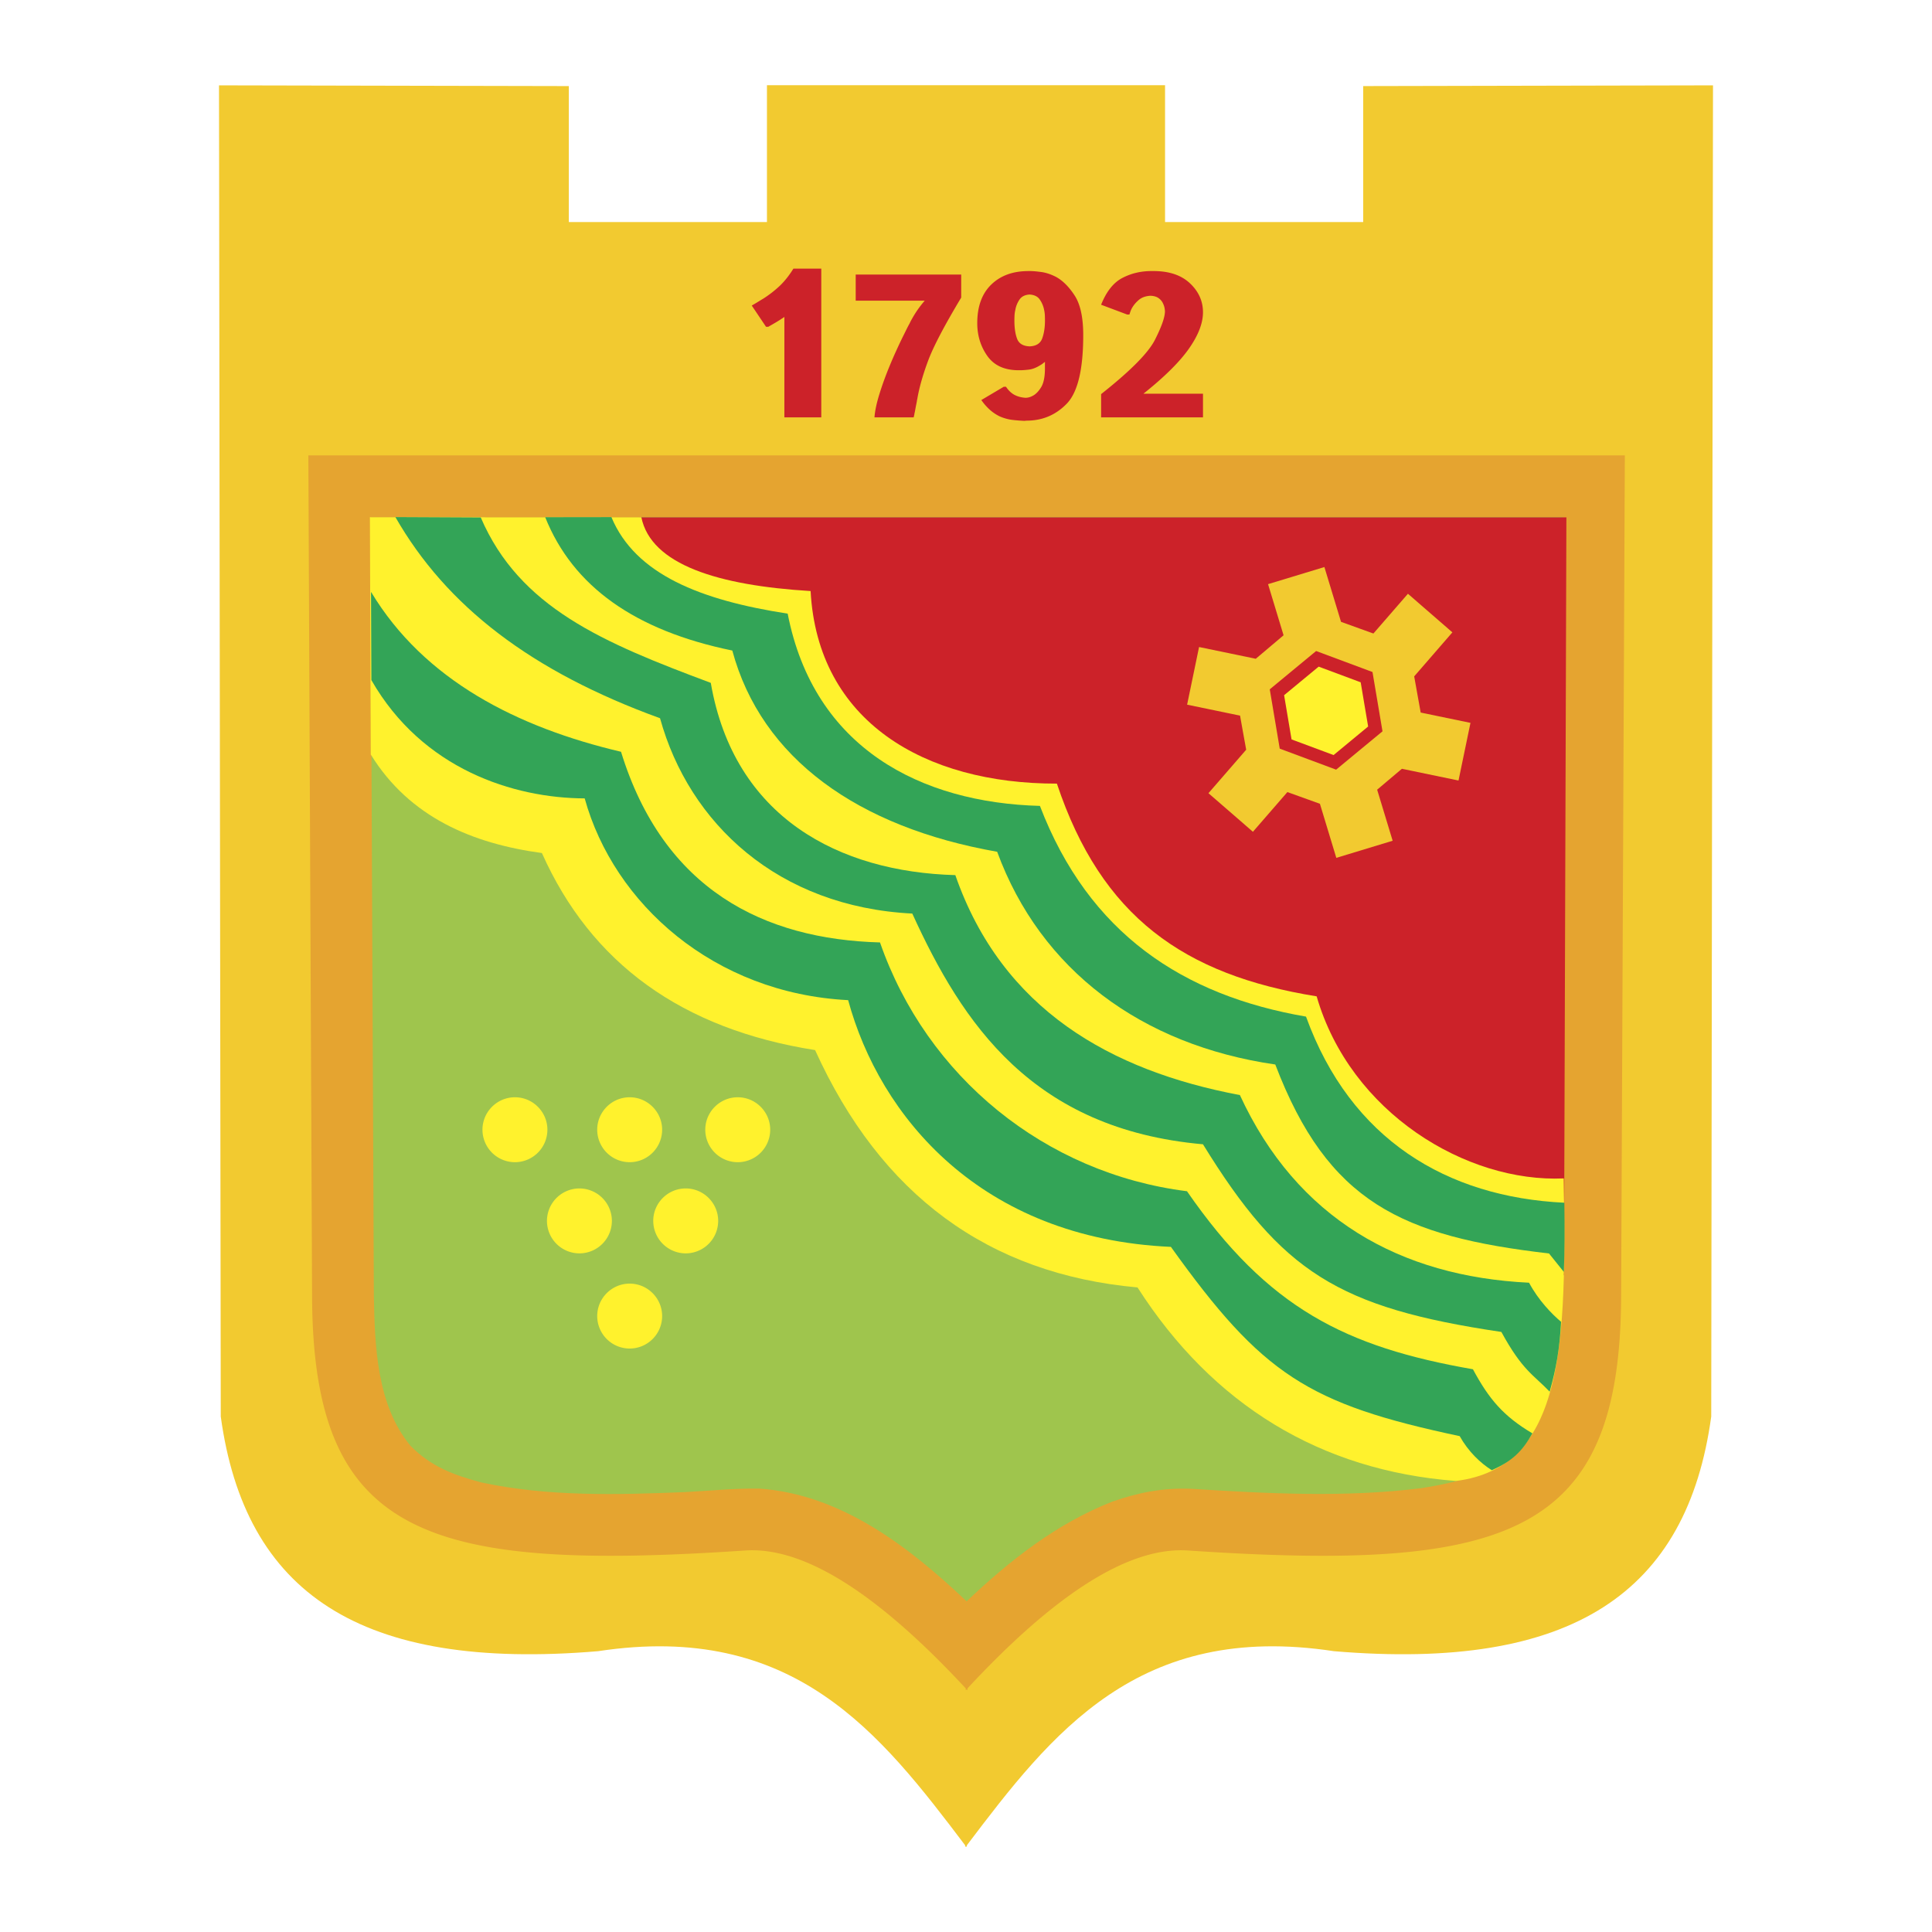
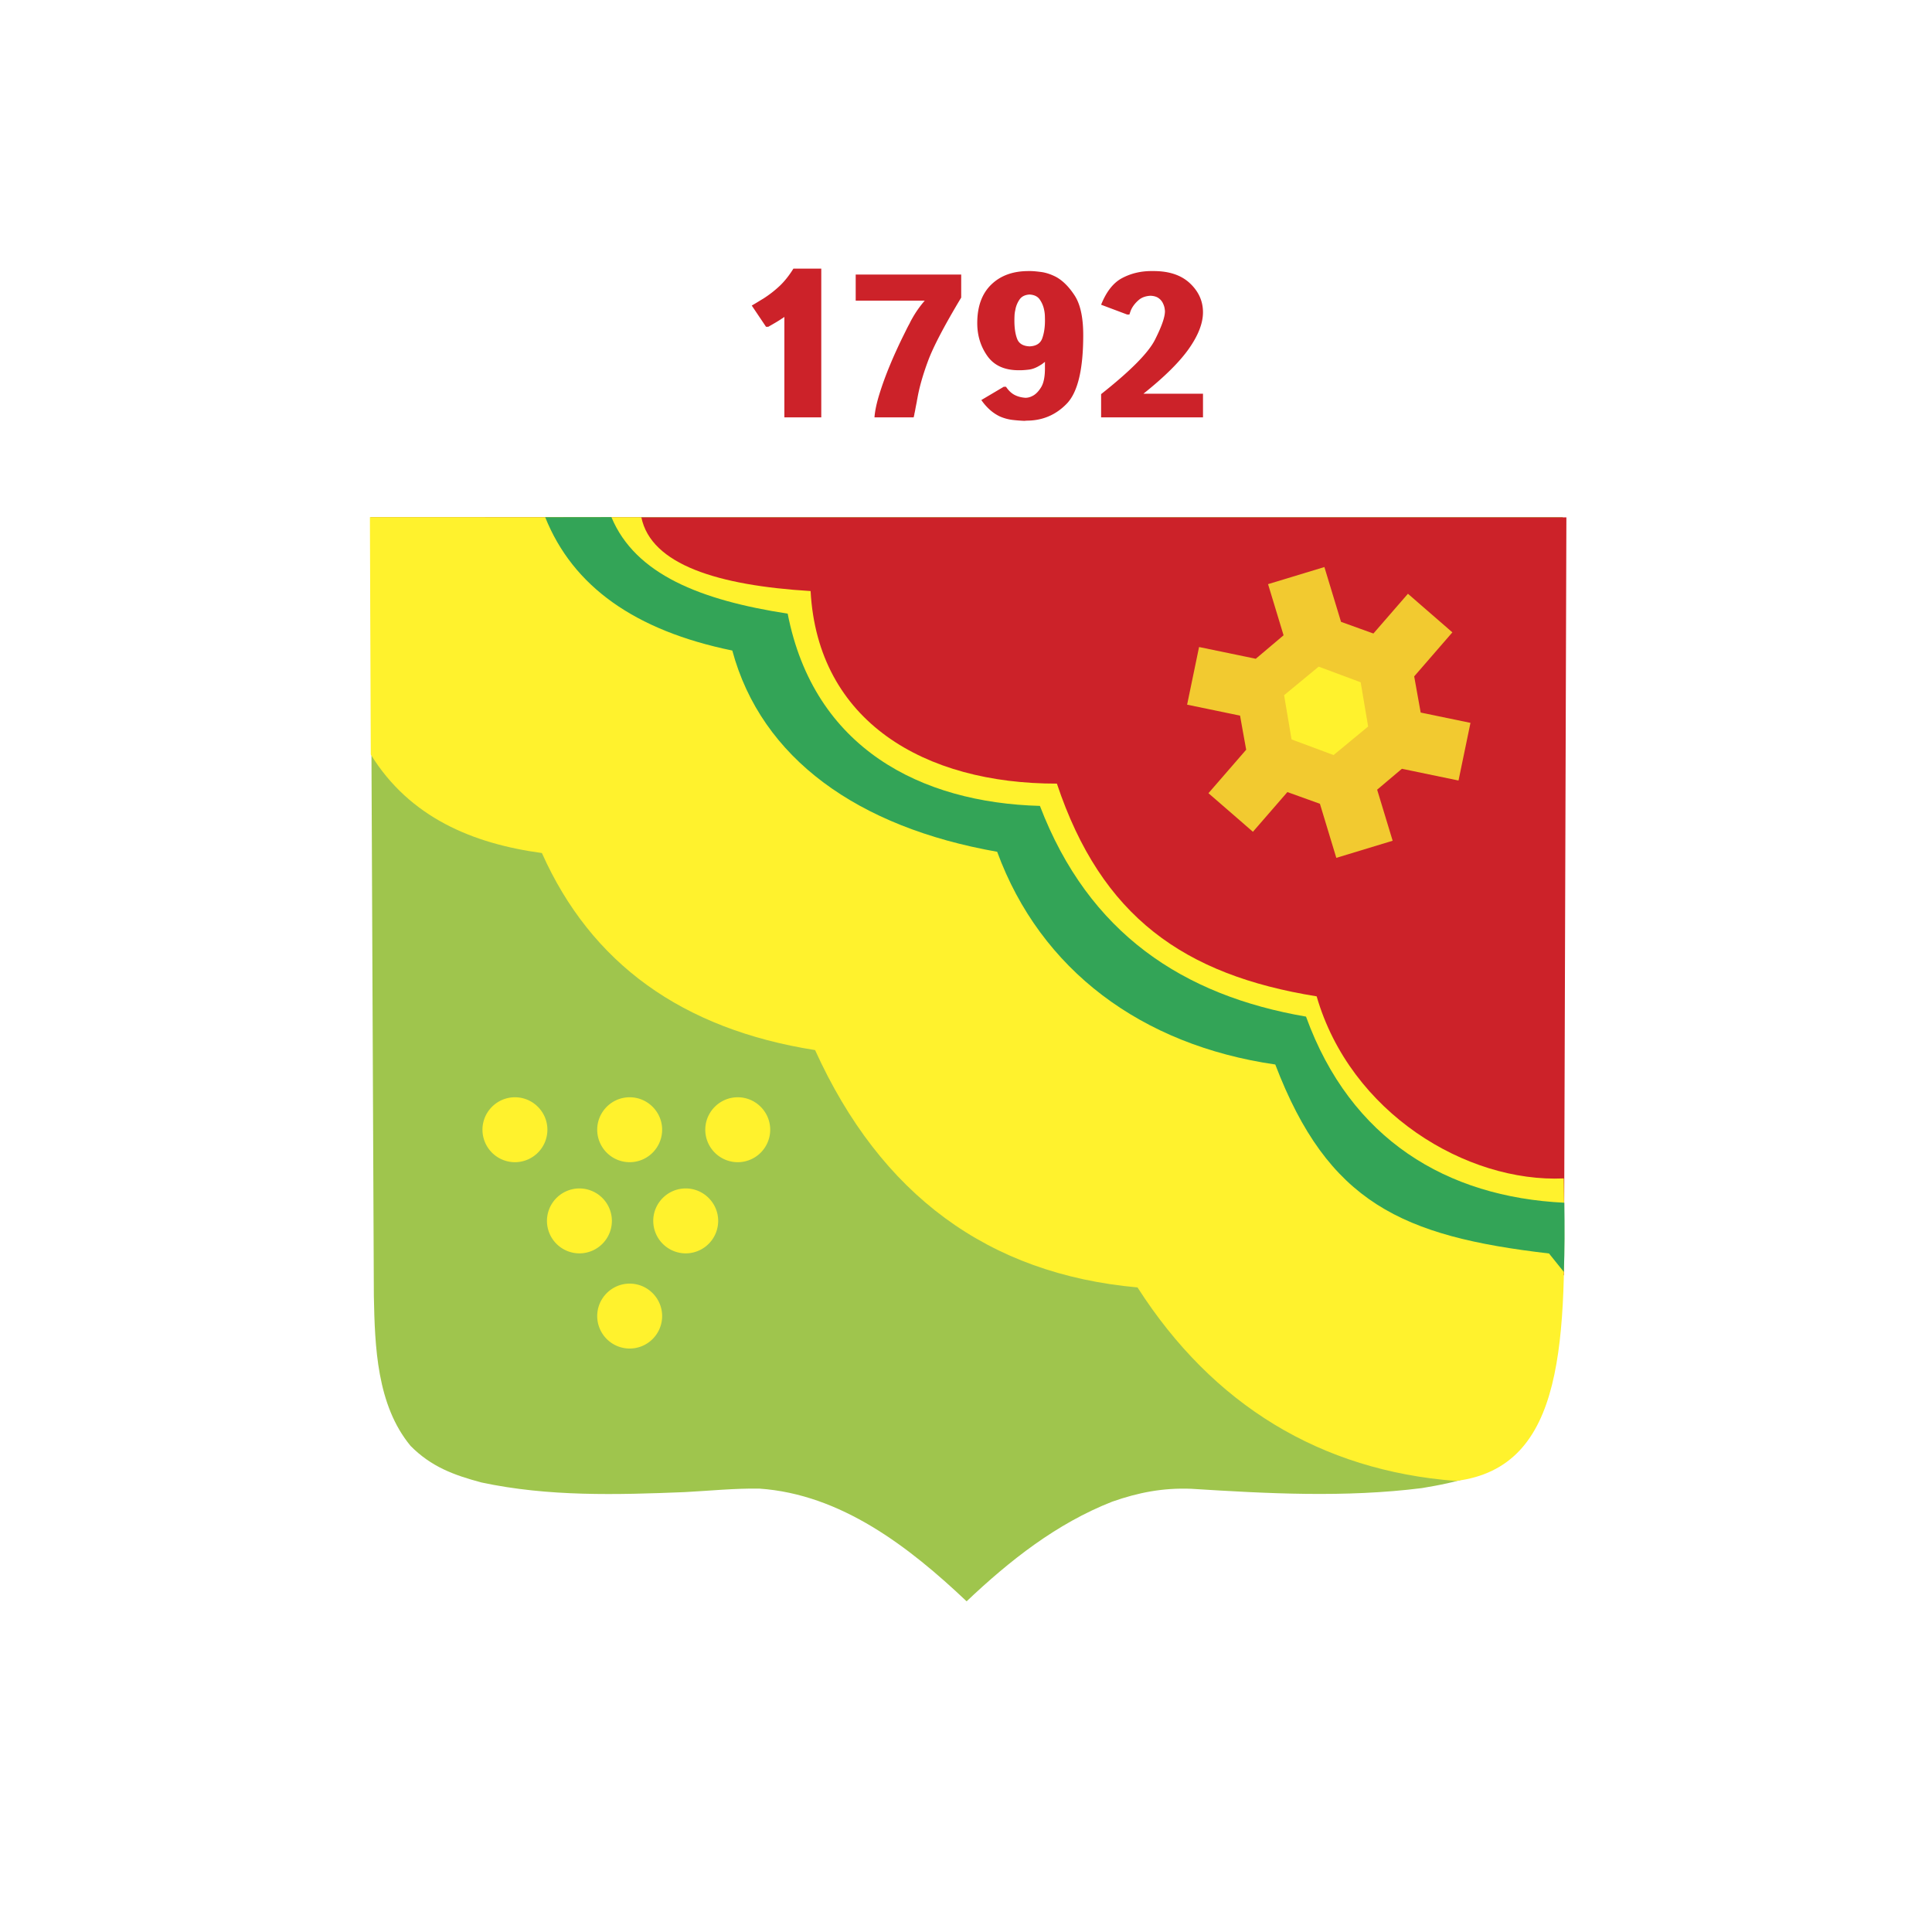
<svg xmlns="http://www.w3.org/2000/svg" width="2500" height="2500" viewBox="0 0 192.756 192.756">
  <g fill-rule="evenodd" clip-rule="evenodd">
    <path fill="#fff" d="M0 0h192.756v192.756H0V0z" />
-     <path d="M170.906 8.516l-34.9.073v13.564h-19.768V8.504H76.519v13.648H56.751V8.589L21.85 8.516l.175 132.809c2.407 17.553 13.831 25.422 37.648 23.414 19.54-2.973 28.16 8.193 36.621 19.369v.109l.058.035.026-.035.026.035.058-.035v-.109c8.46-11.176 17.079-22.342 36.62-19.369 23.818 2.008 35.242-5.861 37.648-23.414l.176-132.809z" fill="#f2ca30" />
-     <path d="M96.447 45.434h65.663l-.369 83.925c-.105 23.805-11.121 27.492-43.219 25.334-6.02-.404-13.443 4.547-21.999 13.76v.184a3.853 3.853 0 0 1-.085-.092l-.085.092v-.184c-8.556-9.213-15.98-14.164-21.998-13.76-32.099 2.158-43.114-1.529-43.219-25.334l-.371-83.925h65.682z" fill="#e5a430" />
    <path d="M110.969 149.82c-5.566 2.186-10.219 5.863-14.53 9.943-5.724-5.42-12.526-10.686-20.68-11.244-2.479-.037-4.983.221-7.462.35-6.771.273-13.59.461-20.256-.961-2.777-.74-5.022-1.574-7.075-3.646-3.378-4.078-3.568-9.922-3.667-14.977l-.343-77.688H155.92l-.383 79.715c-.248 4.76-.662 9.963-4.191 13.521-2.768 2.33-5.99 3.055-9.486 3.635-7.66.963-15.348.551-23.025.068-2.798-.106-5.237.362-7.866 1.284z" fill="#9fc54d" />
    <path fill="#cc2229" d="M36.942 51.615h119.337l-.24 75.637L36.942 51.615zM78.257 31.625a.282.282 0 0 0-.079.051.322.322 0 0 1-.08.051.341.341 0 0 1-.09.061.372.372 0 0 0-.091.061c-.166.108-.346.221-.542.336-.195.115-.437.255-.723.417h-.226l-1.423-2.117c.211-.122.41-.241.599-.356.188-.115.373-.228.553-.336a11.009 11.009 0 0 0 1.661-1.293c.474-.455.922-1.021 1.344-1.7h2.779v14.841h-3.682V31.625zM85.373 29.997v-2.606H95.899v2.3c-1.671 2.783-2.771 4.879-3.298 6.291-.527 1.412-.889 2.688-1.084 3.828-.015.054-.026.112-.034.173s-.019.125-.034.193c-.06.298-.105.533-.135.702-.03.17-.061.316-.091.438v.061a.806.806 0 0 0-.034.123 1.488 1.488 0 0 1-.034.142h-3.908c.045-.638.211-1.418.497-2.341s.633-1.873 1.039-2.85c.196-.475.399-.943.61-1.405.21-.461.421-.909.632-1.344.136-.271.26-.522.373-.753.113-.231.229-.455.35-.672a5.73 5.73 0 0 1 .249-.479 10.516 10.516 0 0 1 1.265-1.801h-6.889zM104.256 36.104a8.032 8.032 0 0 0-.215.163 1.441 1.441 0 0 1-.213.143c-.422.271-.822.428-1.197.468a8.601 8.601 0 0 1-.768.061h-.227c-1.416 0-2.459-.476-3.129-1.425-.67-.95-1.006-2.042-1.006-3.278 0-1.655.465-2.935 1.391-3.837.926-.903 2.164-1.354 3.715-1.354h.227c.225 0 .572.031 1.039.092s.955.221 1.467.479c.678.366 1.303.987 1.875 1.863s.859 2.195.859 3.959c0 3.42-.547 5.697-1.637 6.83-1.094 1.134-2.43 1.7-4.01 1.7l-.227.021a16.615 16.615 0 0 1-1.164-.092 4.493 4.493 0 0 1-1.299-.356 4.241 4.241 0 0 1-.938-.621 5.429 5.429 0 0 1-.891-1.008l2.234-1.323h.227c.256.38.543.651.859.814.316.163.678.258 1.084.285a1.458 1.458 0 0 0 .654-.163c.332-.149.633-.445.904-.886s.398-1.116.383-2.026v-.244c.003-.081.003-.17.003-.265zm-1.535-1.547c.662-.027 1.084-.295 1.266-.805.18-.509.27-1.096.27-1.761 0-.149-.004-.319-.01-.509a3.389 3.389 0 0 0-.08-.59 2.69 2.69 0 0 0-.43-1.008c-.209-.305-.549-.471-1.016-.499-.467.027-.805.2-1.016.519s-.348.662-.408 1.028c-.045.19-.07.376-.078.56a11.5 11.5 0 0 0-.012.499c0 .733.09 1.337.271 1.812.18.476.594.727 1.243.754zM120.023 39.28v2.362H109.858v-2.321c2.92-2.308 4.713-4.116 5.375-5.426s.994-2.256.994-2.84c0-.054-.012-.152-.033-.295a1.747 1.747 0 0 0-.148-.458 1.289 1.289 0 0 0-.416-.529c-.205-.163-.486-.251-.848-.265-.482.027-.871.166-1.164.417s-.523.526-.689.824a2.386 2.386 0 0 0-.146.326l-.102.305h-.225l-2.598-.977c.525-1.317 1.23-2.206 2.111-2.667.881-.462 1.848-.692 2.902-.692h.227c1.551 0 2.76.407 3.625 1.222s1.299 1.778 1.299 2.891c0 1.086-.467 2.294-1.4 3.624s-2.447 2.83-4.541 4.499h5.942z" />
    <path d="M63.987 51.605c.964 4.729 7.653 6.806 16.887 7.364.707 13.014 11.355 19.231 24.573 19.213 4.441 13.289 12.678 19.091 25.916 21.224 3.363 11.633 14.965 18.609 24.656 18.164.221 16.043.23 28.824-10.758 30.186-13.488-1.029-24.252-7.57-31.771-19.309-14.893-1.34-25.617-9.234-32.169-23.68-13.256-2.086-22.34-8.639-27.255-19.66-6.873-.93-13.194-3.537-17.073-9.83l-.087-23.681 27.081.009z" fill="#fff22d" />
    <path d="M54.395 51.602L61 51.593c2.381 5.721 8.916 8.296 17.587 9.63 2.62 13.444 13.314 18.863 25.166 19.182 4.879 12.743 14.303 18.919 26.549 21.023 4.449 12.275 14.057 18.004 25.77 18.568.045 2.48.035 4.807-.047 6.906l-1.479-1.842c-14.684-1.707-22.047-5.08-27.311-18.854-13.363-1.938-23.418-9.436-27.748-21.225-13.903-2.448-23.522-9.315-26.425-20.076-9.718-1.995-15.905-6.399-18.667-13.303z" fill="#33a457" />
-     <path d="M39.448 51.589l8.517.04c3.878 9.003 12.167 12.473 22.95 16.5 2.32 13.445 12.812 18.863 24.399 19.182 4.659 13.397 15.502 19.518 28.389 21.944 5.691 12.338 16.004 18.104 28.85 18.721.922 1.732 2.273 3.129 3.197 3.9-.143 2.67-.49 4.682-1.141 6.969-1.623-1.697-2.717-2.1-4.818-5.957-16.277-2.416-21.928-5.977-29.771-18.723-17.047-1.512-24.008-12.08-29.002-23.018-13.396-.679-22.258-8.977-25.167-19.489-12.831-4.66-21.306-11.165-26.403-20.069z" fill="#33a457" />
-     <path d="M37.052 67.854l-.034-8.802c5.317 8.843 14.639 13.525 24.942 15.953 4.238 13.765 14.25 18.703 25.838 19.022 4.659 13.397 16.46 23.038 30.628 24.823 8.09 11.699 15.844 15.543 28.529 17.762 1.609 2.994 3.043 4.678 5.932 6.395-1.02 1.805-2.01 2.766-4.051 3.674-1.148-.717-2.344-1.865-3.203-3.398-15.158-3.215-19.688-6.135-28.811-18.881-19.027-.854-29.067-13.061-32.202-24.617-13.396-.68-23.377-9.617-26.286-20.129-7.073-.025-16.185-2.898-21.282-11.802z" fill="#33a457" />
    <path d="M51.375 115.953a3.245 3.245 0 0 1-3.239-3.24c0-1.783 1.455-3.238 3.239-3.238s3.239 1.455 3.239 3.238a3.245 3.245 0 0 1-3.239 3.24zM62.823 115.953a3.245 3.245 0 0 1-3.239-3.24c0-1.783 1.455-3.238 3.239-3.238s3.239 1.455 3.239 3.238a3.245 3.245 0 0 1-3.239 3.24zM73.605 115.953a3.245 3.245 0 0 1-3.239-3.24c0-1.783 1.455-3.238 3.239-3.238s3.239 1.455 3.239 3.238a3.245 3.245 0 0 1-3.239 3.24zM68.414 125.049a3.245 3.245 0 0 1-3.239-3.24c0-1.783 1.455-3.238 3.239-3.238s3.239 1.455 3.239 3.238a3.245 3.245 0 0 1-3.239 3.24zM57.809 125.049a3.245 3.245 0 0 1-3.239-3.24 3.245 3.245 0 0 1 3.239-3.238 3.245 3.245 0 0 1 3.239 3.238 3.245 3.245 0 0 1-3.239 3.24zM62.823 134.545a3.245 3.245 0 0 1-3.239-3.24c0-1.783 1.455-3.238 3.239-3.238s3.239 1.455 3.239 3.238a3.245 3.245 0 0 1-3.239 3.24z" fill="#fff22d" />
    <path fill="#f2ca30" d="M133.795 62.042l1.926.694 1.304.47 3.444-3.967 4.435 3.851-3.81 4.392.367 2.049.281 1.56 4.967 1.029-1.193 5.752-5.649-1.171-1.42 1.199-1.049.887 1.547 5.094-5.621 1.707-1.636-5.395-1.997-.719-1.248-.449-3.439 3.961-4.436-3.849 3.764-4.338-.383-2.12-.228-1.28-5.282-1.095 1.192-5.751 5.658 1.172 1.676-1.415 1.097-.929-1.548-5.101 5.621-1.706 1.66 5.468z" />
-     <path fill="#cc2229" d="M131.311 64.952L134.123 66l2.811 1.047.5 2.96.498 2.958-2.315 1.912-2.312 1.912-2.813-1.048-2.812-1.048-.498-2.959-.498-2.959 2.312-1.912 2.315-1.911z" />
    <path fill="#fff22d" d="M131.564 66.511l2.096.781 2.096.781.371 2.205.373 2.205-1.725 1.426-1.724 1.424-2.096-.781-2.096-.781-.373-2.206-.371-2.205 1.725-1.425 1.724-1.424z" />
  </g>
</svg>